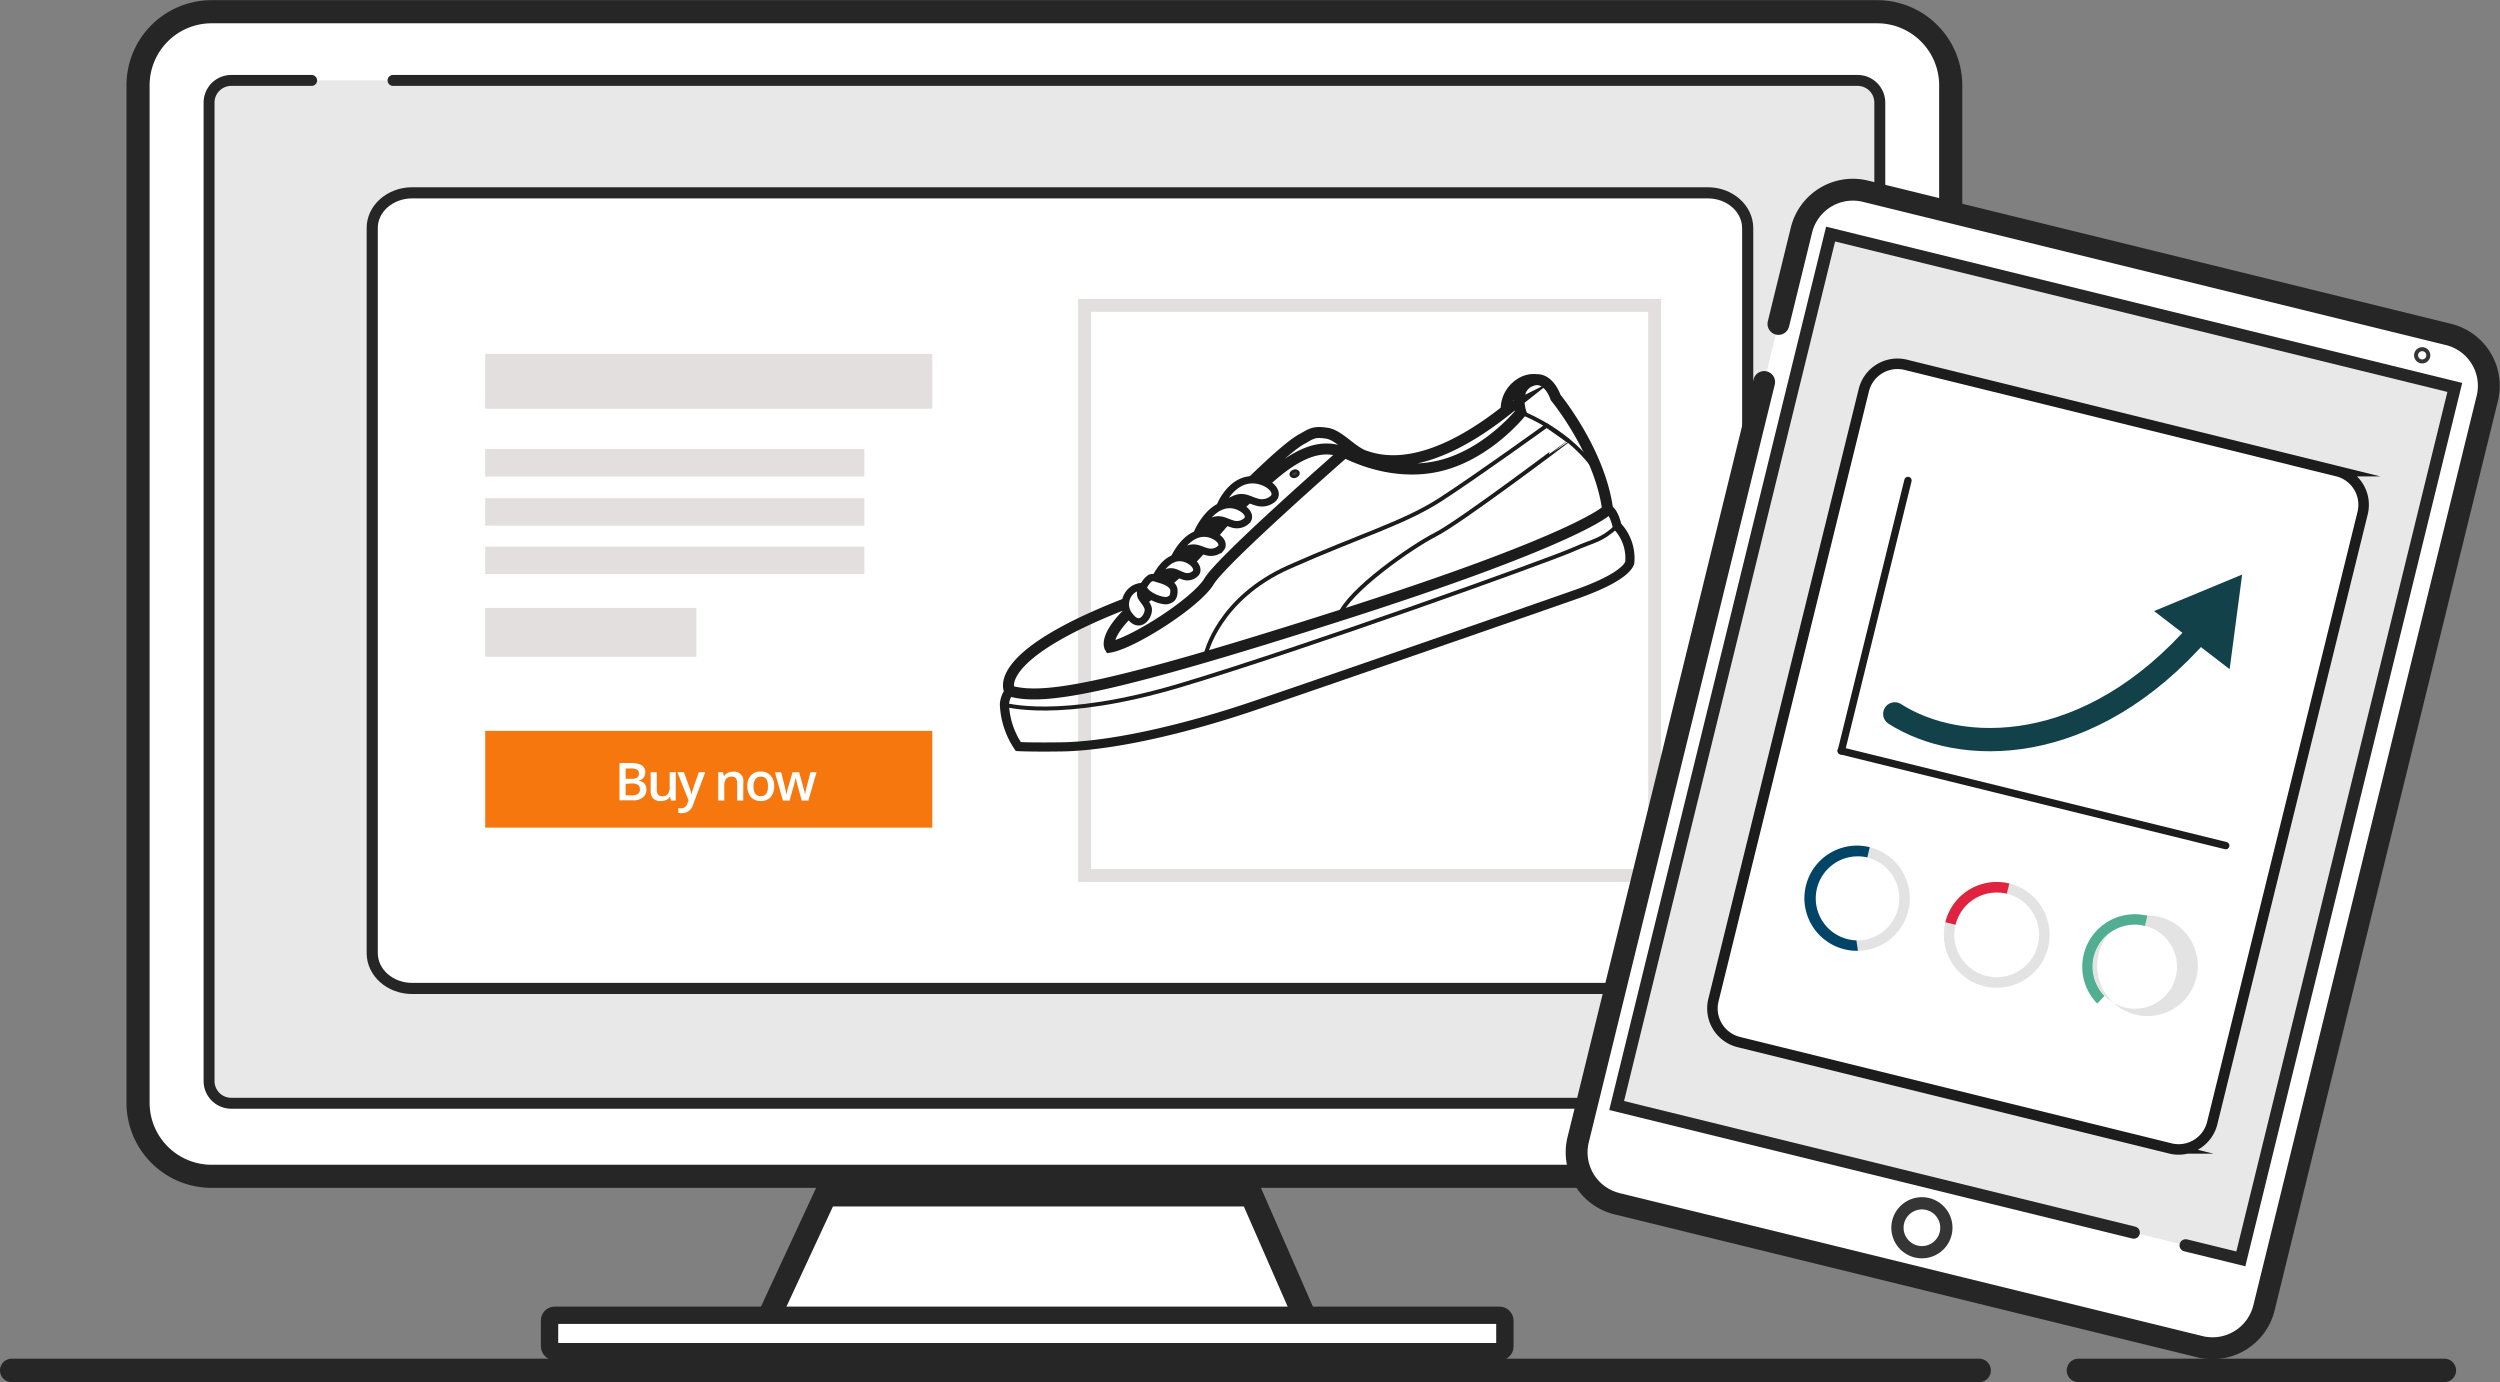
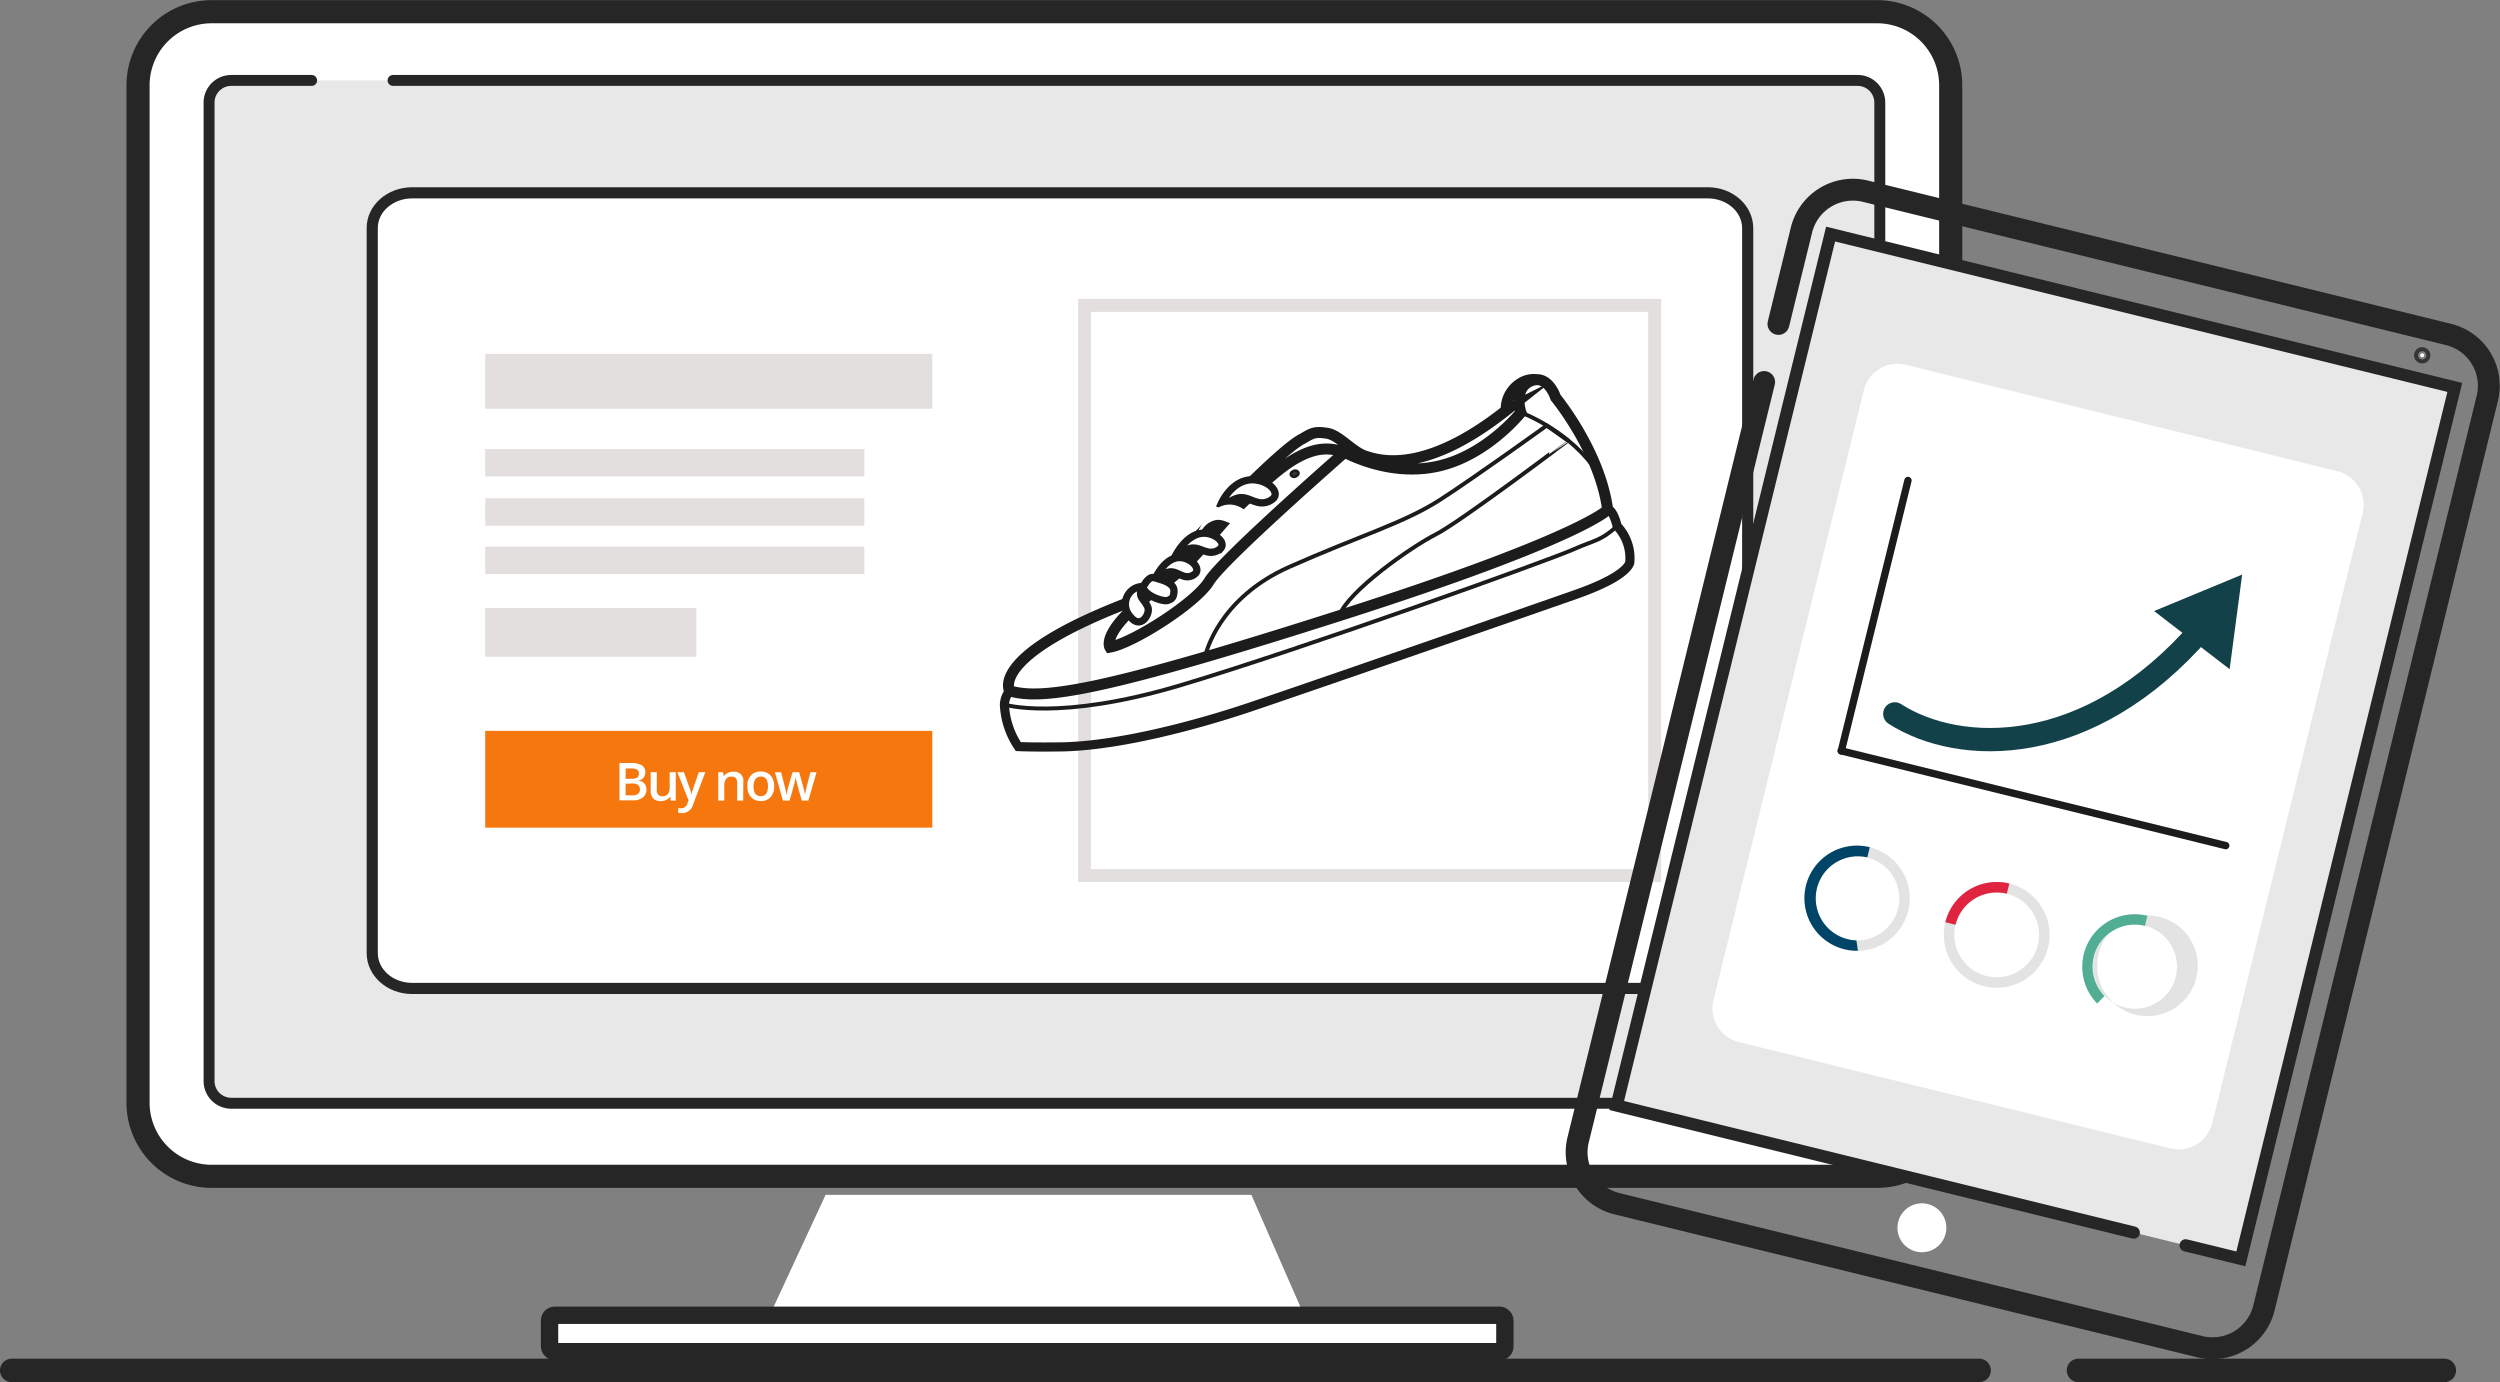
<svg xmlns="http://www.w3.org/2000/svg" width="475.57" height="262.92" viewBox="0 0 475.57 262.92">
  <rect x="0" y="0" width="475.57" height="262.92" fill="#808080" stroke="none" />
  <defs>
    <style>.a,.c,.e,.f,.g,.i,.j,.k,.n,.o,.p,.q,.r,.s,.t,.u,.w,.x,.y,.z{fill:none;}.b{clip-path:url(#a);}.c,.e,.f,.i,.j,.n,.o,.p{stroke:#262626;}.c,.e,.g,.i,.j,.o,.p,.q,.y,.z{stroke-linecap:round;}.c,.i,.j{stroke-linejoin:round;}.c{stroke-width:4.47px;}.d{fill:#fff;}.e,.f,.g,.k,.n,.o,.p,.q,.r,.s,.t,.u,.w,.x,.y,.z{stroke-miterlimit:10;}.e,.f{stroke-width:4.4px;}.g,.q{stroke:#353535;}.g{stroke-width:3.47px;}.h{fill:#e9e8e8;}.i{stroke-width:2.08px;}.j{stroke-width:3.3px;}.k{stroke:#e2dfde;stroke-width:2.45px;}.l{fill:#e2dfde;}.m{fill:#f6770d;}.n{stroke-width:2.12px;}.o{stroke-width:4.16px;}.p,.q{stroke-width:2.33px;}.r,.s,.t,.u,.w,.x,.y{stroke:#1c1c1c;}.r{stroke-width:2.09px;}.s{stroke-width:1.74px;}.t{stroke-width:0.76px;}.u{stroke-width:1.39px;}.v{fill:#373736;}.w{stroke-width:0.49px;}.x{stroke-width:2px;}.y{stroke-width:1.4px;}.z{stroke:#134149;stroke-width:4.43px;}.aa{fill:#134149;}.ab{fill:#e3e3e3;}.ac{fill:#004567;}.ad{fill:#51ae93;}.ae{fill:#e02440;}.af{isolation:isolate;}</style>
    <clipPath id="a" transform="translate(37.77 -68.7)">
      <rect class="a" x="-38.13" y="68.35" width="476.27" height="263.64" />
    </clipPath>
  </defs>
  <g class="b">
    <line class="c" x1="2.23" y1="260.69" x2="376.48" y2="260.69" />
    <line class="c" x1="395.38" y1="260.69" x2="464.98" y2="260.69" />
    <path class="d" d="M333.34,252.26v26.21a14,14,0,0,1-14,14H2.49a14,14,0,0,1-14-14h0V84.93a14,14,0,0,1,14-14H319.31a14,14,0,0,1,14,14v133" transform="translate(37.77 -68.7)" />
    <path class="e" d="M333.34,252.26v26.21a14,14,0,0,1-14,14H2.49a14,14,0,0,1-14-14h0V84.93a14,14,0,0,1,14-14H319.31a14,14,0,0,1,14,14v133" transform="translate(37.77 -68.7)" />
    <path class="d" d="M212.53,324H106.28l13-28h81Z" transform="translate(37.77 -68.7)" />
-     <path class="f" d="M212.53,324H106.28l13-28h81Z" transform="translate(37.77 -68.7)" />
    <line class="g" x1="371.11" y1="158.83" x2="371.11" y2="166.25" />
    <path class="h" d="M37,84H315.6a4.22,4.22,0,0,1,4.22,4.22V274.35a4.22,4.22,0,0,1-4.22,4.22H6.19A4.22,4.22,0,0,1,2,274.35V88.23A4.22,4.22,0,0,1,6.19,84H21.51" transform="translate(37.77 -68.7)" />
    <path class="i" d="M37,84H315.6a4.22,4.22,0,0,1,4.22,4.22V274.35a4.22,4.22,0,0,1-4.22,4.22H6.19A4.22,4.22,0,0,1,2,274.35V88.23A4.22,4.22,0,0,1,6.19,84H21.51" transform="translate(37.77 -68.7)" />
    <path class="d" d="M67.92,318.91H247.33a1.15,1.15,0,0,1,1.16,1.15v4.62a1.17,1.17,0,0,1-1.16,1.16H67.92a1.17,1.17,0,0,1-1.16-1.16v-4.62a1.16,1.16,0,0,1,1.16-1.15" transform="translate(37.77 -68.7)" />
    <rect class="j" x="104.54" y="250.2" width="181.73" height="6.93" rx="0.99" />
    <path class="d" d="M40.63,105.38H287.1c4.19,0,7.59,3,7.59,6.73V250c0,3.71-3.4,6.73-7.59,6.73H40.63c-4.19,0-7.59-3-7.59-6.73V112.11c0-3.71,3.4-6.73,7.59-6.73" transform="translate(37.77 -68.7)" />
    <rect class="d" x="206.32" y="58.1" width="108.45" height="108.45" />
    <rect class="k" x="206.32" y="58.1" width="108.45" height="108.45" />
    <rect class="l" x="92.3" y="67.31" width="85.05" height="10.44" />
    <rect class="l" x="92.3" y="85.42" width="72.12" height="5.22" />
    <rect class="l" x="92.3" y="94.78" width="72.12" height="5.22" />
    <rect class="l" x="92.3" y="103.98" width="72.12" height="5.22" />
    <rect class="l" x="92.3" y="115.65" width="40.17" height="9.28" />
    <rect class="m" x="92.3" y="139.03" width="85.05" height="18.41" />
  </g>
  <g class="b">
    <path class="n" d="M40.63,105.38H287.1c4.19,0,7.59,3,7.59,6.73V250c0,3.71-3.4,6.73-7.59,6.73H40.63c-4.19,0-7.59-3-7.59-6.73V112.11C33,108.4,36.44,105.38,40.63,105.38Z" transform="translate(37.77 -68.7)" />
-     <path class="d" d="M300.54,130.32l4.38-17.86a10.07,10.07,0,0,1,12.19-7.38L428,132.32a10.06,10.06,0,0,1,7.38,12.18h0l-42.48,173a10.08,10.08,0,0,1-12.19,7.38L269.82,297.68a10.07,10.07,0,0,1-7.38-12.18h0l35.38-144.13" transform="translate(37.77 -68.7)" />
    <path class="o" d="M300.54,130.32l4.38-17.86a10.07,10.07,0,0,1,12.19-7.38L428,132.32a10.06,10.06,0,0,1,7.38,12.18h0l-42.48,173a10.08,10.08,0,0,1-12.19,7.38L269.82,297.68a10.07,10.07,0,0,1-7.38-12.18h0l35.38-144.13" transform="translate(37.77 -68.7)" />
    <path class="h" d="M368.13,303.17,269.76,279l40.7-165.77L429.2,142.4,388.5,308.17,378,305.6" transform="translate(37.77 -68.7)" />
    <path class="p" d="M368.13,303.17,269.76,279l40.7-165.77L429.2,142.4,388.5,308.17,378,305.6" transform="translate(37.77 -68.7)" />
    <path class="d" d="M327.82,297.61a4.65,4.65,0,1,1-4.64,4.65,4.65,4.65,0,0,1,4.64-4.65" transform="translate(37.77 -68.7)" />
-     <path class="q" d="M323.63,300.26a4.65,4.65,0,1,1,2.2,6.19A4.65,4.65,0,0,1,323.63,300.26Z" transform="translate(37.77 -68.7)" />
    <path class="d" d="M423,135.91a.38.38,0,1,1-.38.38h0a.38.38,0,0,1,.38-.38h0" transform="translate(37.77 -68.7)" />
    <path class="q" d="M423,135.91a.38.38,0,1,1-.38.38h0a.38.38,0,0,1,.38-.38Z" transform="translate(37.77 -68.7)" />
    <path class="r" d="M218,154.76s-23.3,20.4-25.75,24.5-14.55,11.8-18.9,12.55c0,0-2-3.25,10-11.85,6.85-5.05,9.45-10.1,14.35-14.75s8.85-8.7,13.3-10.4,7.3.16,8.9.8,9.25,3.95,17.65,1.3,14-9.75,14-9.75-1.55-4.5,1.8-5.95,4.8,3.1,4.8,3.1,8.45,10.25,9.9,21.36c0,0-4.95,5.4-50.25,19.9s-57.26,16.4-63.51,14.55c0,0-4.3-6.9,24.9-17.66,0,0,25.15-27.6,30.9-30.35,1.7-1,2.2-1.35,4.55-1s4.8,3.55,7.3,4.35,11.1,3.75,26.81-8.7a5.74,5.74,0,0,1,2.55-5,4.64,4.64,0,0,1,3.1-.85" transform="translate(37.77 -68.7)" />
    <path class="s" d="M154.3,200.12a4.5,4.5,0,0,0-1,2.6,15.47,15.47,0,0,0,2.64,8s2.7.15,8.7.05c10.8-.3,25.26-4.15,35.36-7.55s54.8-18.9,62.15-21.5,9.65-4.7,10.1-5.95a8.87,8.87,0,0,0-2.4-7s-.65-2.95-1.75-3.16" transform="translate(37.77 -68.7)" />
    <path class="t" d="M153.24,202.72s10.35,3.25,33.5-3.65,70.4-23.9,74.66-25.8,5.25-1.6,8.4-4.45" transform="translate(37.77 -68.7)" />
    <path class="t" d="M251.55,147.16s9.66,3.55,14.8,11.8" transform="translate(37.77 -68.7)" />
    <path class="t" d="M191.6,193.16s2.35-10.6,15.85-16.6,21.9-8.35,28.9-12.9,20.1-14,20.1-14l4.05,2.85S240,168,235.35,170.36,218.7,181.11,217,185.81Z" transform="translate(37.77 -68.7)" />
    <path class="d" d="M194.5,164.61s2.5-5.9,7.6-4.4c2.25.7,3.25,2.3,2.4,3.26a3.21,3.21,0,0,1-3.3.7c-1.2-.3-2.35-1.25-4-.56s-2,1.2-2,1.2Z" transform="translate(37.77 -68.7)" />
    <path class="u" d="M194.5,164.61s2.5-5.9,7.6-4.4c2.25.7,3.25,2.3,2.4,3.26a3.21,3.21,0,0,1-3.3.7c-1.2-.3-2.35-1.25-4-.56s-2,1.2-2,1.2Z" transform="translate(37.77 -68.7)" />
    <path class="d" d="M190.1,169.86s2.75-6.3,7.25-5c2,.65,2.85,2,2.1,2.85a2.74,2.74,0,0,1-2.95.6c-1.1-.3-2.05-1.1-3.6-.5a4,4,0,0,0-2.1,1.85Z" transform="translate(37.77 -68.7)" />
-     <path class="u" d="M190.1,169.86s2.75-6.3,7.25-5c2,.65,2.85,2,2.1,2.85a2.74,2.74,0,0,1-2.95.6c-1.1-.3-2.05-1.1-3.6-.5a4,4,0,0,0-2.1,1.85Z" transform="translate(37.77 -68.7)" />
    <path class="d" d="M185.55,175s2.6-5.95,6.9-4.7c1.9.6,2.7,1.9,2,2.7a2.7,2.7,0,0,1-2.8.6c-1.05-.25-2-1-3.4-.45a4,4,0,0,0-2,1.75Z" transform="translate(37.77 -68.7)" />
    <path class="u" d="M185.55,175s2.6-5.95,6.9-4.7c1.9.6,2.7,1.9,2,2.7a2.7,2.7,0,0,1-2.8.6c-1.05-.25-2-1-3.4-.45a4,4,0,0,0-2,1.75Z" transform="translate(37.77 -68.7)" />
    <path class="d" d="M181.7,179.42s2.2-5.8,6.1-4.45c1.75.64,2.5,2,1.9,2.75a2.19,2.19,0,0,1-2.5.5c-.95-.3-1.8-1.1-3.1-.55a3.28,3.28,0,0,0-1.75,1.65Z" transform="translate(37.77 -68.7)" />
    <path class="u" d="M181.7,179.42s2.2-5.8,6.1-4.45c1.75.64,2.5,2,1.9,2.75a2.19,2.19,0,0,1-2.5.5c-.95-.3-1.8-1.1-3.1-.55a3.28,3.28,0,0,0-1.75,1.65Z" transform="translate(37.77 -68.7)" />
    <path class="d" d="M180,179.82a3.14,3.14,0,0,1,1.05-1.15c.55-.25,1,0,1.7.2s2.8.8,2.8,2.2-.5,1.6-1.2,1.85-3.3-.55-4.25-1.75l-.56.7s-.74-.65-.4-1.1l.3-.3.56-.65" transform="translate(37.77 -68.7)" />
    <path class="u" d="M180,179.82a3.14,3.14,0,0,1,1.05-1.15c.55-.25,1,0,1.7.2s2.8.8,2.8,2.2-.5,1.6-1.2,1.85-3.3-.55-4.25-1.75l-.56.7s-.74-.65-.4-1.1l.3-.3Z" transform="translate(37.77 -68.7)" />
    <path class="d" d="M179.6,180.27a3.32,3.32,0,0,0-2,.7,3.42,3.42,0,0,0-.54,4.82h0a2.09,2.09,0,0,0,.24.28c1.95,2.45,3.75-.6,3.3-1.8s-1.4-1.76-1.4-2.6a2.32,2.32,0,0,1,.45-1.4" transform="translate(37.77 -68.7)" />
    <path class="u" d="M179.6,180.27a3.32,3.32,0,0,0-2,.7,3.42,3.42,0,0,0-.54,4.82h0a2.09,2.09,0,0,0,.24.28c1.95,2.45,3.75-.6,3.3-1.8s-1.4-1.76-1.4-2.6A2.25,2.25,0,0,1,179.6,180.27Z" transform="translate(37.77 -68.7)" />
    <path class="v" d="M208.33,158.3a.66.66,0,0,1,.88.27c.1.29-.13.63-.53.77a.66.66,0,0,1-.88-.28c-.1-.28.13-.63.53-.76" transform="translate(37.77 -68.7)" />
    <path class="w" d="M208.33,158.3a.66.66,0,0,1,.88.27c.1.29-.13.63-.53.77a.66.66,0,0,1-.88-.28C207.7,158.77,207.93,158.43,208.33,158.3Z" transform="translate(37.77 -68.7)" />
    <path class="d" d="M375.08,287.16,293,266.93a6.59,6.59,0,0,1-4.82-8l28.6-116a6.59,6.59,0,0,1,8-4.83l82.06,20.23a6.59,6.59,0,0,1,4.82,8l-28.6,116a6.59,6.59,0,0,1-8,4.83" transform="translate(37.77 -68.7)" />
-     <path class="x" d="M375.08,287.16,293,266.93a6.59,6.59,0,0,1-4.82-8l28.6-116a6.59,6.59,0,0,1,8-4.83l82.06,20.23a6.59,6.59,0,0,1,4.82,8l-28.6,116a6.59,6.59,0,0,1-8,4.83Z" transform="translate(37.77 -68.7)" />
    <line class="y" x1="362.95" y1="91.4" x2="350.27" y2="142.84" />
    <line class="y" x1="423.4" y1="160.86" x2="350.24" y2="142.83" />
    <path class="z" d="M322.67,204.5c12.28,7.9,36.9,8.62,58.26-16.05" transform="translate(37.77 -68.7)" />
    <path class="aa" d="M386.37,196l2.38-18L372,184.94Z" transform="translate(37.77 -68.7)" />
    <path class="ab" d="M317.91,229.87a10,10,0,1,0,7.32,12.1h0a10,10,0,0,0-7.32-12.1m-4.31,17.49a8,8,0,1,1,9.7-5.86,8,8,0,0,1-9.7,5.86h0" transform="translate(37.77 -68.7)" />
    <path class="ac" d="M315.37,247.59a8,8,0,1,1,2.07-15.79l.47-1.94a10,10,0,0,0-4.85,19.41,9.88,9.88,0,0,0,2.6.29Z" transform="translate(37.77 -68.7)" />
    <path class="ab" d="M370.74,242.85a9.57,9.57,0,1,0,9.57,9.57,9.57,9.57,0,0,0-9.57-9.57h0m-4.31,17.5a8,8,0,1,1,9.7-5.87,8,8,0,0,1-9.7,5.87h0" transform="translate(37.77 -68.7)" />
    <path class="ad" d="M362.56,258.16a8,8,0,0,1,7.69-13.33l.47-1.93a10,10,0,0,0-9.54,16.7Z" transform="translate(37.77 -68.7)" />
    <path class="ab" d="M344.47,236.77a10.06,10.06,0,1,0,7.36,12.17,10.06,10.06,0,0,0-7.36-12.17h0m-4.34,17.59a8.06,8.06,0,1,1,9.75-5.9,8.06,8.06,0,0,1-9.75,5.9h0" transform="translate(37.77 -68.7)" />
    <path class="ae" d="M334.23,244.61a8.07,8.07,0,0,1,9.75-5.9h0l.48-1.94a10.06,10.06,0,0,0-12.17,7.36Z" transform="translate(37.77 -68.7)" />
  </g>
  <g class="af">
    <g class="af">
      <path class="d" d="M80.07,213.85h2.12a4,4,0,0,1,2.13.43,1.5,1.5,0,0,1,.66,1.36,1.69,1.69,0,0,1-.32,1,1.49,1.49,0,0,1-.93.52v.05a1.84,1.84,0,0,1,1.11.56,1.7,1.7,0,0,1,.35,1.13,1.81,1.81,0,0,1-.67,1.5,2.86,2.86,0,0,1-1.87.55H80.07Zm1.17,3h1.12a2,2,0,0,0,1.07-.23.89.89,0,0,0,.34-.79.79.79,0,0,0-.36-.73,2.31,2.31,0,0,0-1.16-.22h-1Zm0,.95V220h1.24a1.89,1.89,0,0,0,1.11-.28,1,1,0,0,0,.37-.89,1,1,0,0,0-.38-.83,2,2,0,0,0-1.16-.26Z" transform="translate(37.77 -68.7)" />
      <path class="d" d="M89.86,221l-.16-.71h-.06a1.58,1.58,0,0,1-.68.59,2.31,2.31,0,0,1-1,.21,2,2,0,0,1-1.46-.48,2,2,0,0,1-.49-1.48v-3.53h1.16v3.33a1.45,1.45,0,0,0,.26.93,1,1,0,0,0,.79.31,1.28,1.28,0,0,0,1.06-.43,2.38,2.38,0,0,0,.34-1.45v-2.69h1.16V221Z" transform="translate(37.77 -68.7)" />
      <path class="d" d="M91.08,215.59h1.25l1.1,3.06a5.26,5.26,0,0,1,.33,1.23h0a4.66,4.66,0,0,1,.16-.65c.08-.26.49-1.47,1.24-3.64h1.24l-2.31,6.12a2.19,2.19,0,0,1-2.1,1.68,3.65,3.65,0,0,1-.74-.08v-.91a2.61,2.61,0,0,0,.59.06,1.22,1.22,0,0,0,1.17-1l.2-.51Z" transform="translate(37.77 -68.7)" />
      <path class="d" d="M103.61,221h-1.15v-3.32a1.53,1.53,0,0,0-.25-.94,1,1,0,0,0-.8-.3,1.27,1.27,0,0,0-1.07.43,2.38,2.38,0,0,0-.33,1.44V221H98.86v-5.4h.9l.16.7H100a1.61,1.61,0,0,1,.69-.59,2.33,2.33,0,0,1,1-.21,1.73,1.73,0,0,1,1.94,2Z" transform="translate(37.77 -68.7)" />
      <path class="d" d="M109.5,218.28a2.94,2.94,0,0,1-.68,2.06,2.41,2.41,0,0,1-1.89.74,2.57,2.57,0,0,1-1.34-.34,2.18,2.18,0,0,1-.89-1,3.32,3.32,0,0,1-.31-1.48,2.91,2.91,0,0,1,.67-2.05,2.45,2.45,0,0,1,1.9-.74,2.37,2.37,0,0,1,1.85.75A2.91,2.91,0,0,1,109.5,218.28Zm-3.93,0c0,1.24.46,1.87,1.38,1.87s1.37-.63,1.37-1.87-.46-1.85-1.38-1.85a1.18,1.18,0,0,0-1,.48A2.45,2.45,0,0,0,105.57,218.28Z" transform="translate(37.77 -68.7)" />
      <path class="d" d="M114.74,221l-.69-2.52c-.09-.27-.24-.89-.46-1.86h0c-.19.88-.33,1.5-.45,1.87l-.71,2.51h-1.27l-1.52-5.4h1.18l.68,2.66c.16.66.27,1.22.34,1.69h0c0-.24.09-.51.15-.82s.13-.54.18-.69l.82-2.84h1.26l.79,2.84c0,.16.11.4.19.73s.11.59.13.77h0a15.5,15.5,0,0,1,.35-1.68l.69-2.66h1.16L116,221Z" transform="translate(37.77 -68.7)" />
    </g>
  </g>
</svg>